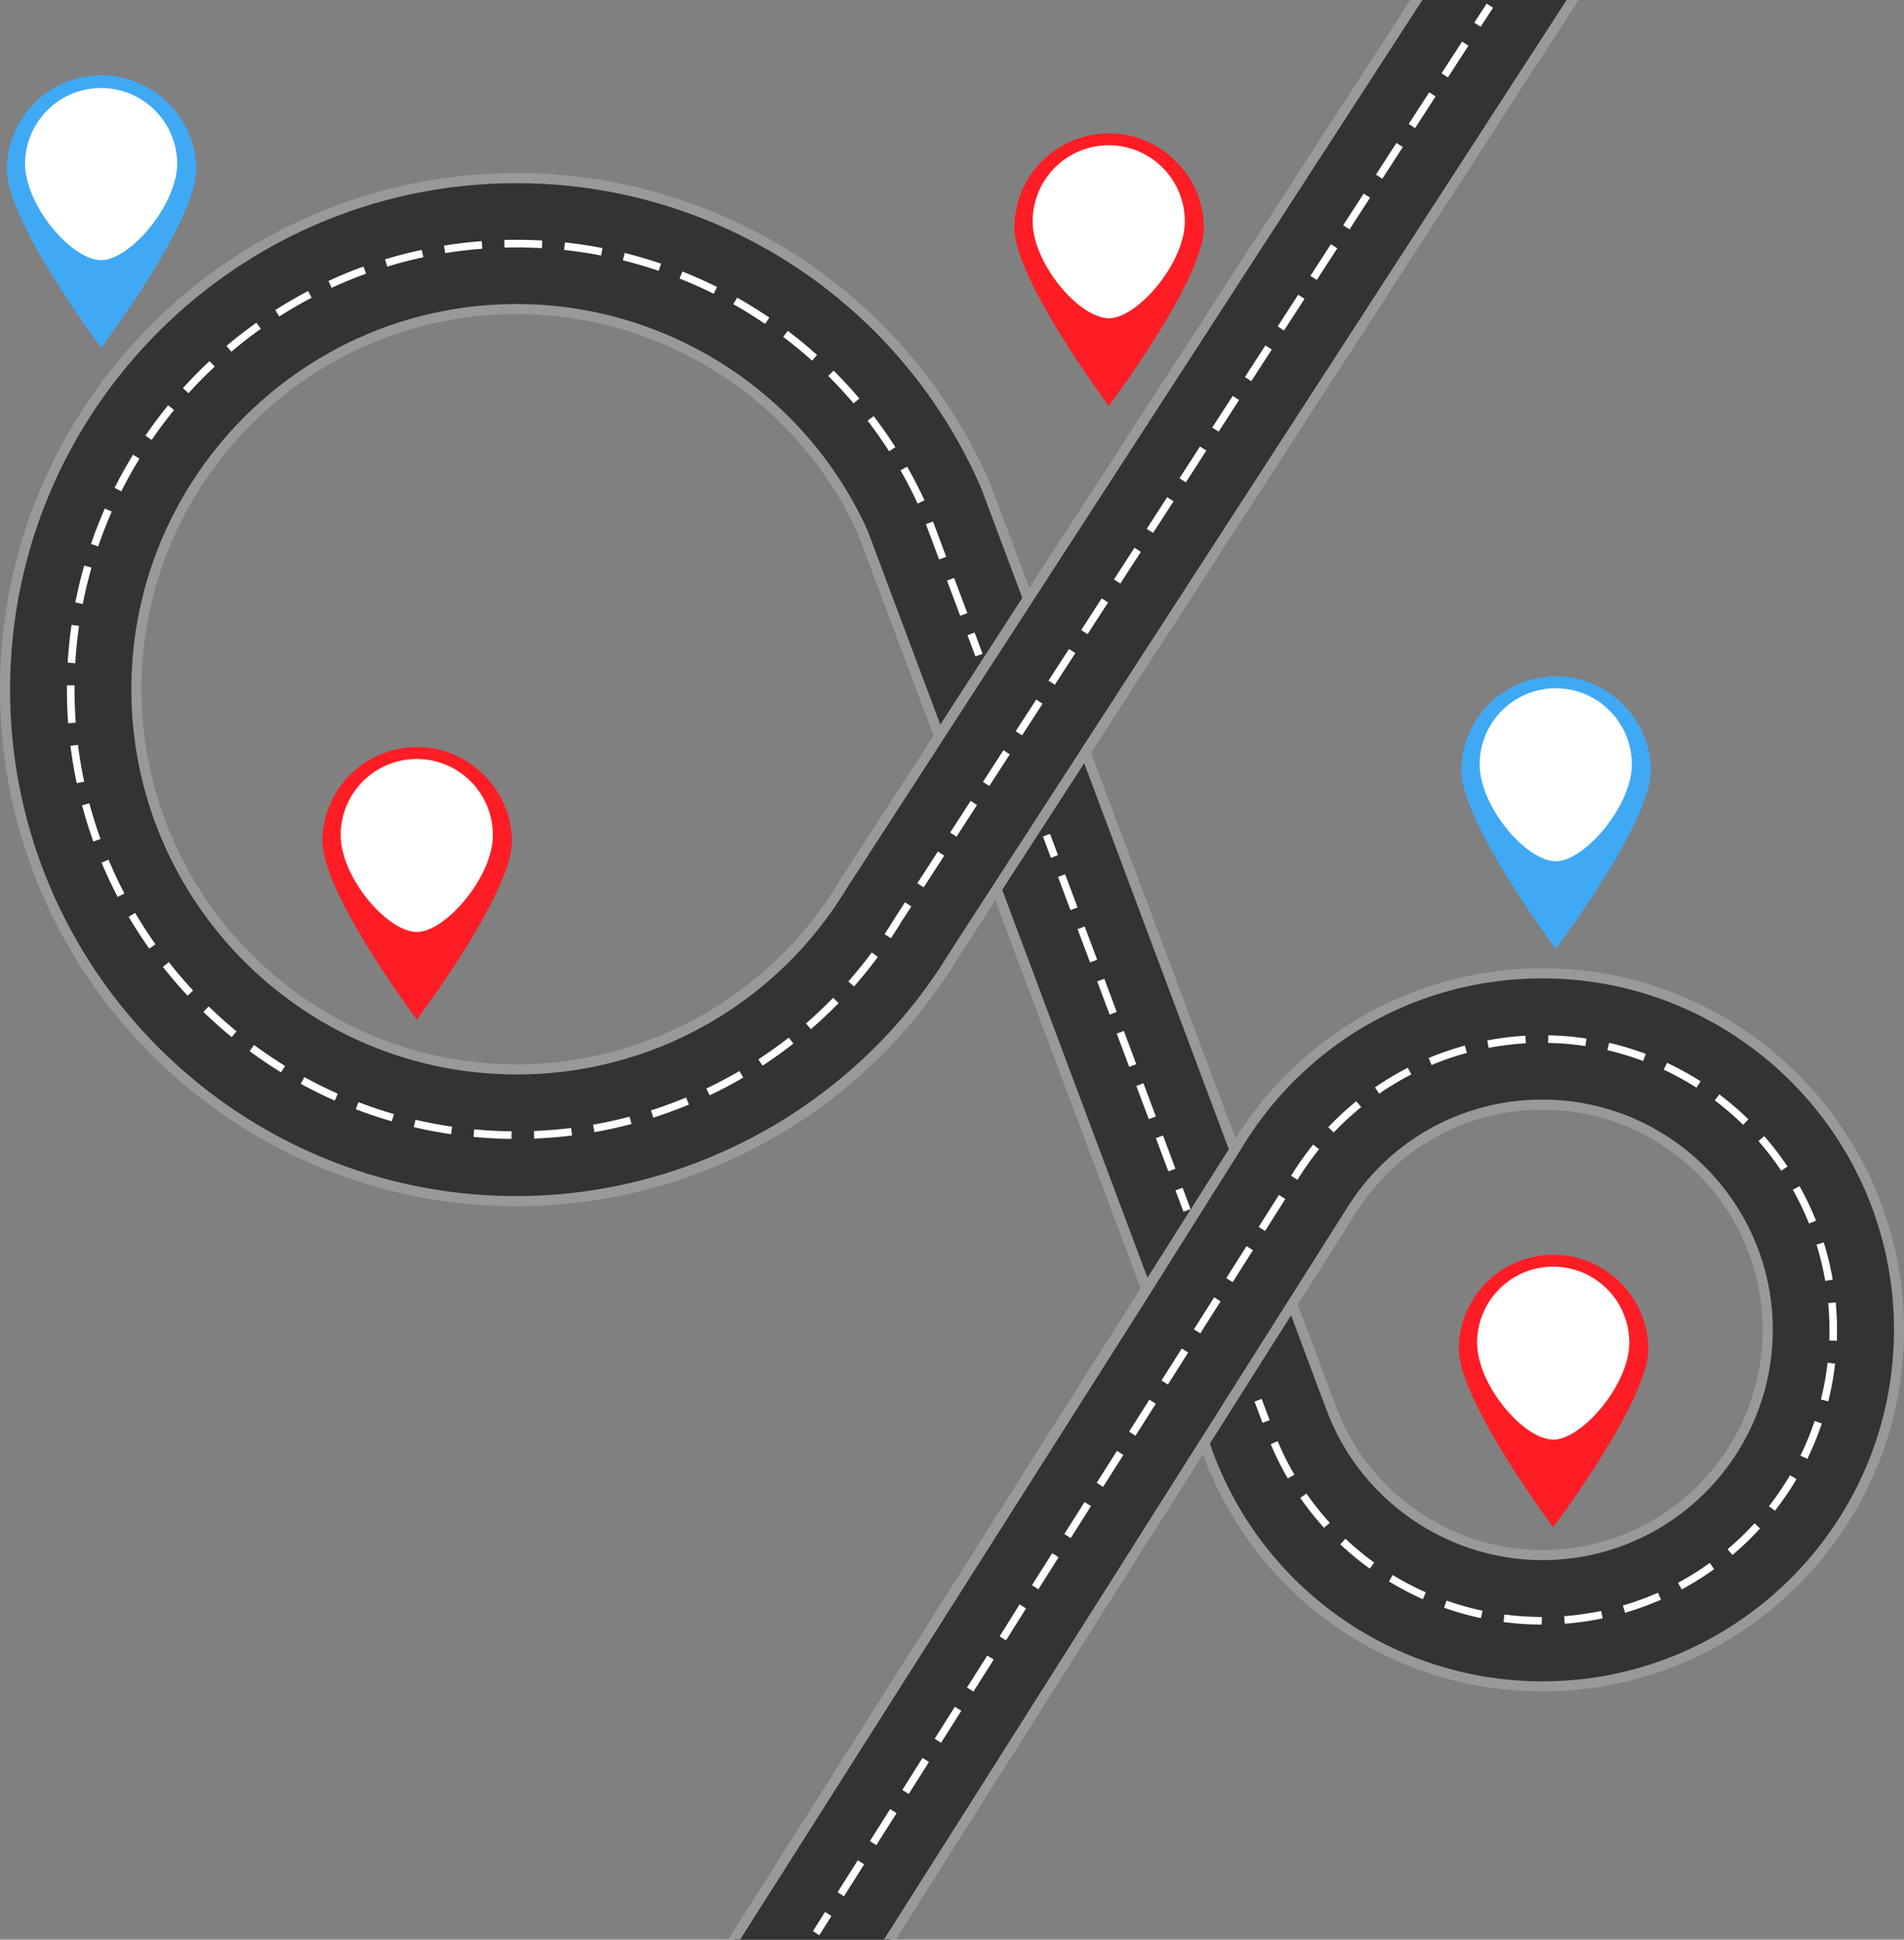
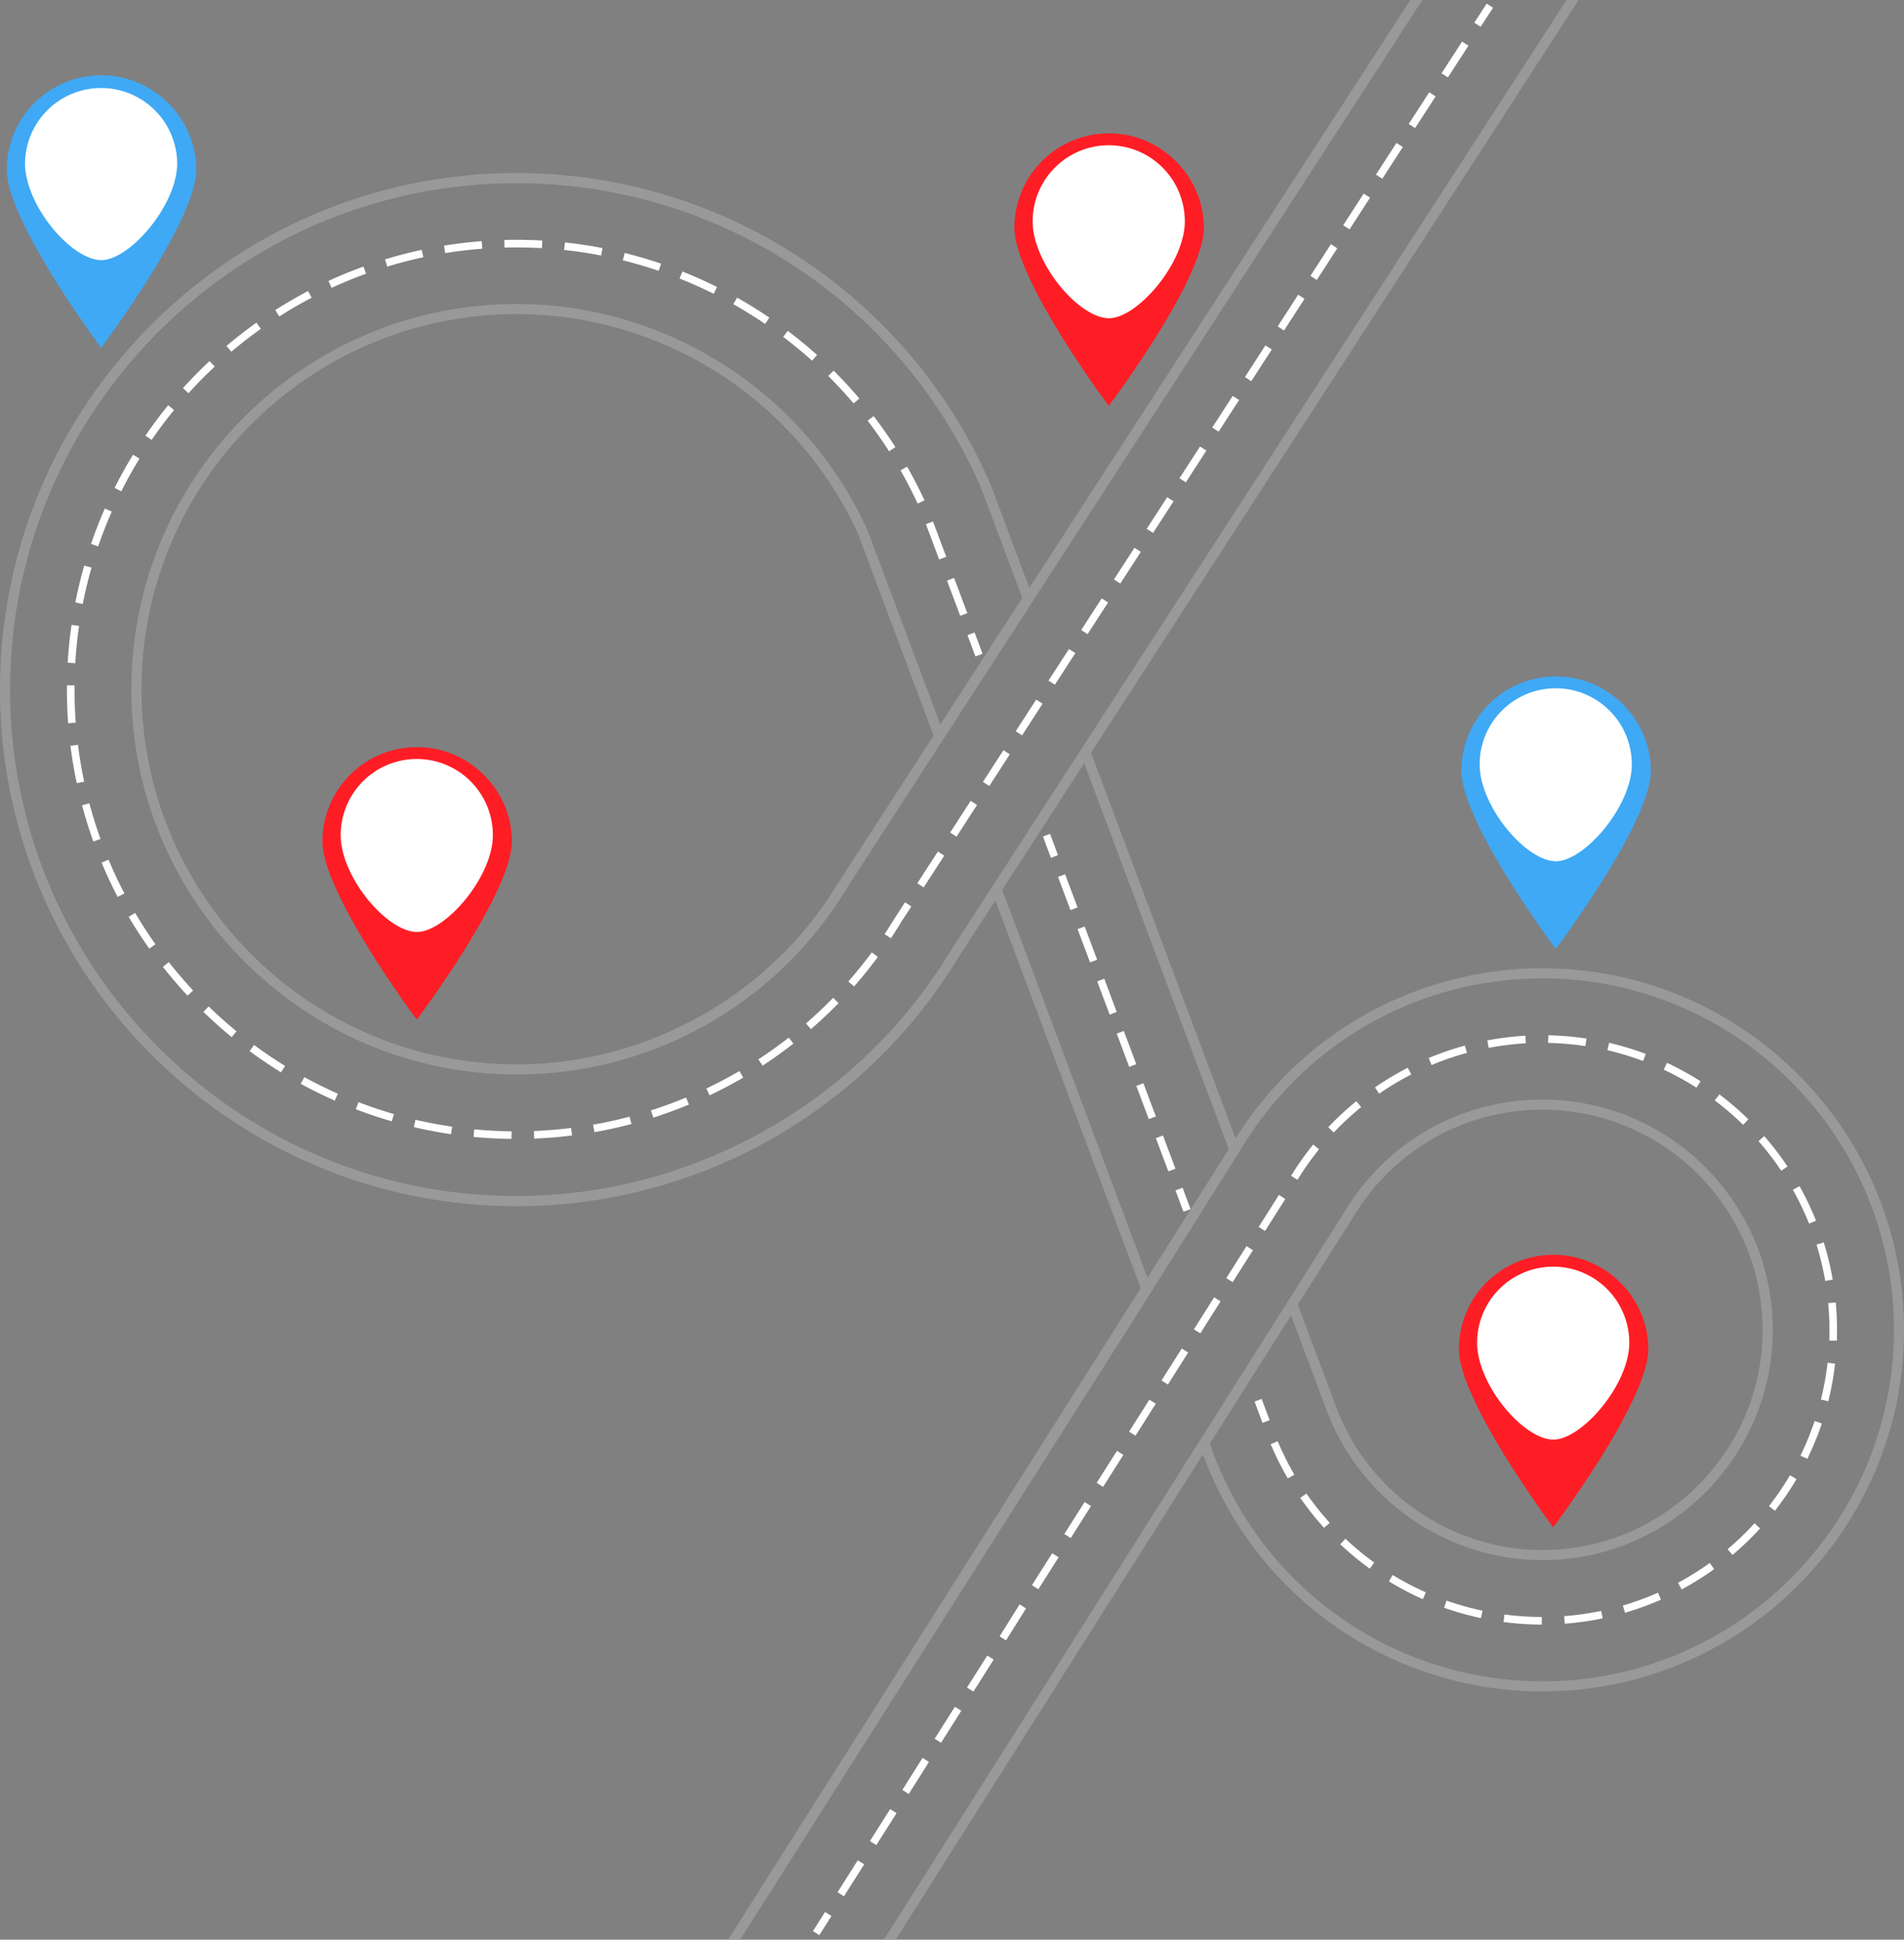
<svg xmlns="http://www.w3.org/2000/svg" data-name="Layer 1" height="2037.3" preserveAspectRatio="xMidYMid meet" version="1.0" viewBox="0.0 0.0 2000.0 2037.3" width="2000.0" zoomAndPan="magnify">
  <rect x="0.0" y="0.0" width="2000.0" height="2037.3" fill="#808080" stroke="none" />
  <g id="change1_1">
-     <path d="M1620.16,1022.32a374.54,374.54,0,0,0-316.45,174.17l-7.16,11.31L1140.4,790.54,1653.44,0h-164.3L1080,630.26l-44.31-119.09a537.18,537.18,0,0,0-493.17-324C246,187.19,5.31,428,5.31,724.46S246,1261.88,542.55,1261.88c187.55,0,361.53-97.18,459-257.38,0,0,17-26.18,45.47-70.06L1204,1354c-154.09,243.43-432.56,683.32-432.56,683.32H934.71L1265,1515.56a374.53,374.53,0,0,0,355.19,255.67c206.74,0,374.53-167.76,374.53-374.45S1826.9,1022.32,1620.16,1022.32Zm-735.54-91c-72.27,119.83-202,191.88-342,191.88-220.44,0-399.35-178.87-399.35-399.26S322.19,324.66,542.63,324.66A399.37,399.37,0,0,1,906.54,559.48s66.4,177.95,80.09,214.66C925.8,867.87,884.62,931.3,884.62,931.3Zm735.54,702a236.59,236.59,0,0,1-221.56-153.58l-41.25-110.11c38.22-60.39,62.91-99.38,62.91-99.38a236.59,236.59,0,0,1,199.9-110c130.6,0,236.59,106,236.59,236.55S1750.76,1633.32,1620.16,1633.32Z" fill="#333" />
-   </g>
+     </g>
  <g id="change2_1">
    <path d="M1620.16,1017a379.82,379.82,0,0,0-320.94,176.63l-1.34,2.12L1146.06,790.52C1336.34,496.8,1653.61,7.05,1658.17,0h-12.6L1004.43,989.63c-3.87,6-6.08,9.39-7.23,11.56l-.19-.11c-95.76,157.4-269.9,255.17-454.46,255.17-293.31,0-531.94-238.64-531.94-531.95S249.24,192.41,542.55,192.41A531.49,531.49,0,0,1,1030.75,513l43.09,115-86.12,133c-15.69-41.87-76-202.74-76.21-203.43l-.14-.33C846,412.75,701.28,319.35,542.63,319.35,319.5,319.35,138,500.84,138,723.92s181.53,404.57,404.66,404.57a404.19,404.19,0,0,0,346.45-195L1494.09,0h-12.64L1081.24,617.51,1040.59,509a542.16,542.16,0,0,0-498-327.23C243.39,181.8,0,425.16,0,724.3s243.39,542.56,542.55,542.56A542.32,542.32,0,0,0,1006,1006.72l39.55-61.05L1198.21,1353C1044.43,1595.87,768.85,2031,765,2037h12.56l426.22-671.37h0l60.4-96.1,38.23-60.72c3-4.76,4.73-7.65,5.75-9.58l.08.1c68.08-107.51,184.68-171.7,312-171.7,203.59,0,369.21,165.6,369.21,369.14s-165.64,369.15-369.23,369.15a368.78,368.78,0,0,1-349.33-249.7l85.28-134.73c9,24.1,31.58,84.51,36.53,97.51h0l1,2.6c35.18,93.92,126.22,157,226.53,157,133.38,0,241.9-108.49,241.9-241.85s-108.52-241.84-241.9-241.84c-83.38,0-159.79,41.91-204.39,112.35-1,1.6-482.43,762.72-487.32,769.72H941l322.6-509.5a379.42,379.42,0,0,0,356.55,249c209.44,0,379.84-170.32,379.84-379.72S1829.6,1017,1620.16,1017ZM887,917.22c-3.57,5.5-5.65,8.71-6.75,10.78l-.17-.1c-70.68,117.18-200,190-337.45,190-217.28,0-394-176.73-394-394s176.77-394,394-394c154.5,0,295.44,91,359.07,231.7l0,0c.21.71.47,1.41.73,2.09l78.25,208.88Zm165.73,17.37,86.15-133L1290.76,1207,1271.17,1238l-65.84,104Zm366.51,347.18c2.72-4.29,4.41-7,5.37-8.76l.13.08a230.14,230.14,0,0,1,195.42-107.55c127.53,0,231.29,103.73,231.29,231.23S1747.69,1628,1620.16,1628c-95.91,0-183-60.33-216.6-150.13l-.06,0c-.35-1.14-.92-2.64-1.71-4.75l-38.55-102.91Z" fill="#999" />
  </g>
  <g id="change3_1">
    <path d="M537.69,883.8c0,54.71-99.89,187.11-99.89,187.11s-99.07-132.4-99.07-187.11a99.08,99.08,0,0,1,99.07-99.07h.83C491.9,784.73,537.69,829.09,537.69,883.8Zm1094.66,434.13h-.83a99.06,99.06,0,0,0-99.06,99.06c0,54.71,99.06,187.12,99.06,187.12s99.89-132.41,99.89-187.12S1685.62,1317.93,1632.35,1317.93ZM1165.47,140.12h-.83a99.07,99.07,0,0,0-99.06,99.07c0,54.71,99.06,187.11,99.06,187.11s99.89-132.4,99.89-187.11S1218.75,140.12,1165.47,140.12Z" fill="#ff1d25" />
  </g>
  <g id="change4_1">
    <path d="M1734.06,809.52c0,54.71-99.89,187.12-99.89,187.12s-99.06-132.41-99.06-187.12a99.06,99.06,0,0,1,99.06-99.06h.83C1688.28,710.46,1734.06,754.81,1734.06,809.52ZM107,79.11h-.83A99.06,99.06,0,0,0,7.15,178.17c0,54.71,99.06,187.12,99.06,187.12S206.1,232.88,206.1,178.17,160.31,79.11,107,79.11Z" fill="#3fa9f5" />
  </g>
  <g id="change5_1">
    <path d="M1555.32,28.13l-6.68-4.32,13-20,6.68,4.32ZM537.4,1188.25l-4-.08c-10.41-.2-20.93-.75-31.27-1.65l-4-.34-.68,7.93,4,.34c10.52.91,21.22,1.48,31.8,1.68l4,.08Zm27.72,7.44c10.58-.51,21.26-1.38,31.74-2.59l4-.46-.92-7.9-3.95.45c-10.31,1.2-20.81,2-31.22,2.55l-4,.19.38,8ZM475,1183.39l-3.93-.61c-10.26-1.59-20.61-3.55-30.77-5.83l-3.88-.87-1.74,7.76,3.88.87c10.33,2.33,20.85,4.32,31.29,5.94l3.93.61Zm153.37,5c10.42-1.93,20.89-4.23,31.12-6.84l3.85-1-2-7.71-3.85,1c-10.06,2.57-20.35,4.83-30.59,6.72l-3.92.72,1.45,7.83Zm-214.55-18.21L410,1169c-10-3-20-6.33-29.74-10l-3.72-1.39-2.79,7.45,3.73,1.4c9.91,3.7,20.09,7.11,30.25,10.14l3.81,1.13Zm276.25,2.45c10.05-3.31,20.11-7,29.91-11l3.69-1.5-3-7.37-3.69,1.49c-9.63,3.9-19.52,7.53-29.41,10.78l-3.78,1.24,2.49,7.56ZM354.9,1148.76l-3.62-1.65c-9.48-4.29-18.93-9-28.1-13.89l-3.5-1.89-3.77,7,3.51,1.89c9.32,5,18.93,9.76,28.58,14.13l3.62,1.64Zm394.17-.06c9.52-4.63,19-9.64,28.17-14.88l3.45-2-4-6.91-3.46,2c-9,5.16-18.33,10.08-27.69,14.63l-3.58,1.74,3.48,7.16Zm-449.61-29.13-3.37-2.12c-8.81-5.53-17.54-11.43-26-17.54l-3.22-2.34-4.68,6.44,3.22,2.34c8.57,6.21,17.45,12.22,26.41,17.84l3.37,2.12Zm504.88-2.5c8.8-5.86,17.52-12.1,25.91-18.54l3.16-2.42-4.85-6.32-3.16,2.43c-8.24,6.33-16.81,12.46-25.47,18.22l-3.31,2.2,4.41,6.63Zm-555.87-33.86-3.06-2.55c-8-6.66-15.84-13.68-23.37-20.86l-2.88-2.75-5.49,5.76,2.88,2.74c7.65,7.31,15.65,14.45,23.76,21.22l3.06,2.55Zm606.38-4.93c7.94-7,15.74-14.34,23.19-21.85l2.8-2.83-5.65-5.6-2.81,2.83c-7.32,7.38-15,14.61-22.79,21.49l-3,2.63,5.26,6Zm-652-37.92-2.69-2.93c-7-7.67-13.88-15.67-20.36-23.79l-2.49-3.1-6.21,5,2.48,3.1c6.6,8.26,13.57,16.39,20.71,24.19l2.69,2.94Zm696.88-7.3c6.93-8,13.67-16.35,20-24.79l2.39-3.17-6.35-4.79-2.4,3.17c-6.25,8.3-12.88,16.5-19.69,24.37l-2.6,3,6,5.21ZM163.3,991.82,161,988.55c-5.93-8.53-11.65-17.37-17-26.29l-2-3.41-6.83,4.09,2.05,3.42c5.43,9.06,11.25,18.06,17.28,26.73l2.27,3.27ZM938,982.2c2.89-4.42,5.74-9,8.49-13.48l-.18-.11c1.51-2,4-5.76,8.83-13.25l2.16-3.34-6.68-4.32L948.47,951l-7.53,11.64-1.24,1.92c-2.7,4.44-5.5,8.9-8.34,13.25l-2.18,3.33,6.67,4.35ZM130.68,938.44l-1.81-3.54c-4.73-9.25-9.2-18.77-13.29-28.32L114,902.93l-7.31,3.13,1.56,3.66c4.16,9.71,8.71,19.4,13.52,28.8l1.81,3.55Zm861.16-39.75-6.68-4.33L963.59,927.7l6.68,4.32ZM105.56,881.2l-1.32-3.76c-3.43-9.81-6.58-19.87-9.34-29.88l-1.06-3.84-7.67,2.12,1.06,3.83c2.81,10.19,6,20.42,9.5,30.4l1.32,3.76Zm920.74-35.75-6.69-4.32-21.54,33.29,6.68,4.32Zm34.42-53.19-6.68-4.32-21.53,33.27,6.68,4.32ZM88.4,821l-.79-3.9c-2.07-10.18-3.82-20.57-5.21-30.88l-.53-3.94L74,783.35l.52,3.94c1.41,10.49,3.19,21.06,5.3,31.41l.8,3.89Zm1006.74-81.92-6.68-4.32L1066.93,768l6.68,4.32Zm-1015.59,20-.26-4c-.68-10.26-1-20.7-1-31v-4.26h-8v4.26c0,10.5.35,21.12,1,31.55l.26,4Zm1050-73.11-6.68-4.33-21.52,33.26,6.67,4.32ZM79.33,692.48c.69-10.38,1.75-20.87,3.15-31.16l.53-3.94-7.89-1.07-.53,4c-1.42,10.46-2.5,21.12-3.21,31.68l-.26,4,7.94.54Zm1084.61-59.69-6.68-4.33-21.52,33.26,6.68,4.32ZM1016.1,644l-13.88-37-7.45,2.8,13.88,37ZM87.72,630.45C89.81,620.26,92.28,610,95.05,600l1.06-3.83-7.67-2.13-1.06,3.84c-2.82,10.18-5.33,20.6-7.45,31l-.8,3.89,7.79,1.6Zm1110.62-50.81-6.68-4.32-21.52,33.25,6.68,4.33Zm-204.41,5.18-13.87-37.05-7.46,2.79,13.88,37.05Zm-889.5-14.68c3.45-9.82,7.29-19.64,11.4-29.21l1.58-3.66-7.31-3.14-1.58,3.66c-4.18,9.73-8.09,19.72-11.6,29.71l-1.32,3.75,7.51,2.64ZM1232.74,526.5l-6.68-4.32-21.52,33.25,6.68,4.32Zm-261.63-1-1.7-3.59c-4.54-9.58-9.45-19.11-14.6-28.32l-1.94-3.47L945.93,494l1.94,3.47c5.06,9.06,9.89,18.43,14.35,27.84l1.7,3.6Zm-841.91-13c4.75-9.26,9.87-18.47,15.24-27.38l2.05-3.41-6.82-4.11-2,3.41c-5.46,9.07-10.67,18.44-15.5,27.86l-1.82,3.54,7.08,3.63Zm1138-39.27L1260.5,469l-21.57,33.32,6.68,4.33Zm-326.66-3.59-2.17-3.34c-5.77-8.86-11.92-17.63-18.27-26.09l-2.4-3.18-6.36,4.79,2.4,3.18c6.24,8.3,12.29,16.93,18,25.64l2.17,3.34Zm-779-10.81c5.95-8.53,12.27-17,18.79-25.08l2.49-3.11-6.21-5-2.49,3.11c-6.63,8.25-13,16.83-19.1,25.5l-2.28,3.27,6.53,4.55Zm1140-38.67-6.68-4.32-21.47,33.18,6.68,4.32ZM902.68,418.5l-2.6-3c-6.9-8-14.18-15.87-21.62-23.39l-2.8-2.83L870,394.86l2.8,2.83c7.32,7.4,14.47,15.14,21.26,23l2.6,3Zm-702-8.44c7-7.66,14.43-15.17,22-22.33l2.89-2.75-5.49-5.76L217.17,382c-7.66,7.29-15.18,14.93-22.33,22.71l-2.7,2.93L198,413Zm1135.23-43-6.68-4.32L1307.72,396l6.68,4.33Zm-477.64,5.76-3-2.63c-7.93-7-16.2-13.82-24.58-20.27l-3.15-2.43-4.85,6.31,3.15,2.42c8.24,6.34,16.37,13.05,24.16,19.93l3,2.64Zm-612.23-5.93c8-6.65,16.33-13.11,24.74-19.2l3.22-2.33-4.66-6.45-3.22,2.34c-8.56,6.18-17,12.75-25.16,19.51l-3.06,2.55,5.08,6.12Zm1124.27-53-6.68-4.33-21.53,33.26,6.68,4.32ZM808.15,333.59l-3.31-2.21c-8.8-5.87-17.91-11.52-27.08-16.79l-3.45-2-4,6.9,3.45,2c9,5.18,18,10.73,26.62,16.51l3.31,2.21Zm-511.39-3.35c8.82-5.52,17.92-10.8,27.07-15.69l3.51-1.88-3.76-7-3.51,1.88c-9.3,5-18.56,10.35-27.53,16l-3.38,2.11,4.22,6.75Zm456.43-28.83-3.58-1.74c-9.5-4.64-19.29-9-29.08-13l-3.69-1.5-3,7.37,3.69,1.5c9.62,3.92,19.25,8.22,28.6,12.78l3.57,1.74Zm-401.3-.69c9.46-4.27,19.2-8.27,28.92-11.89l3.73-1.39L381.77,280,378,281.37c-9.9,3.68-19.8,7.75-29.42,12.1L345,295.11l3.27,7.25ZM1404.72,260.8l-6.68-4.33-21.53,33.26,6.68,4.32ZM694.4,276.91l-3.78-1.24c-10-3.32-20.32-6.34-30.57-9l-3.86-1-2,7.7,3.85,1c10.07,2.59,20.19,5.55,30.06,8.81l3.78,1.25Zm-283.88,2c10-3,20.16-5.61,30.3-7.88l3.88-.86L443,262.41l-3.89.87c-10.31,2.31-20.68,5-30.83,8l-3.81,1.13,2.26,7.63Zm222.32-18.36-3.91-.73c-10.4-1.93-21-3.53-31.51-4.76l-3.95-.46-.92,7.9,4,.46c10.33,1.21,20.75,2.78,31,4.68l3.91.73Zm-161.25,4.68c10.26-1.57,20.72-2.82,31.09-3.7l4-.34-.68-7.93-4,.34c-10.55.9-21.19,2.17-31.63,3.77l-3.93.6,1.21,7.87Zm98.05-12.6-4-.19c-10.57-.52-21.3-.68-31.85-.48l-4,.07.15,8,4-.08c10.37-.19,20.92,0,31.32.48l4,.19Zm869.49-45-6.68-4.32-21.53,33.26,6.68,4.33Zm34.42-53.17-6.68-4.33-21.53,33.28,6.68,4.32ZM1508,101.25l-6.68-4.33-21.54,33.29,6.68,4.33ZM1542.48,48l-6.68-4.32L1514.22,77l6.68,4.32ZM1032.09,686.68l-8.37-22.36-7.46,2.8,8.38,22.35Zm79.24,211.52L1103,875.84l-7.45,2.8,8.37,22.35Zm123.37,329.32-13.07-34.9-7.45,2.8,13.07,34.89Zm-20.56-54.89-13.07-34.89-7.45,2.79,13.07,34.89Zm-20.56-54.88-13.07-34.9-7.45,2.79,13.07,34.9ZM1173,1062.86,1160,1028l-7.45,2.79,13.07,34.9ZM1152.46,1008l-13.08-34.89-7.45,2.79,13.08,34.9Zm-20.56-54.88-13.08-34.9-7.45,2.79,13.08,34.9Zm118.67,316.78-8.37-22.36-7.46,2.79,8.38,22.36Zm83.08,221.76-8.37-22.35-7.46,2.79,8.37,22.35ZM907.77,1958.12l-6.72-4.26-21.28,33.6,6.73,4.26Zm34-53.76-6.72-4.25-21.28,33.6,6.72,4.25Zm34-53.75-6.73-4.26L947.85,1880l6.72,4.26Zm34-53.75-6.72-4.26-21.27,33.6,6.72,4.26Zm34-53.76-6.72-4.25-21.28,33.6,6.73,4.25Zm34-53.75-6.72-4.25L1050,1718.69l6.72,4.26Zm541.83,9-4-.06a302.53,302.53,0,0,1-31.3-2.07l-4-.47-.94,7.9,4,.47a309.85,309.85,0,0,0,32.12,2.13l4,.06Zm28.08,6.71a313.08,313.08,0,0,0,31.88-4.51l3.91-.77-1.53-7.81-3.9.76a300.28,300.28,0,0,1-31.06,4.4l-4,.35.71,7.93Zm-90.38-13.28-3.88-.87a303,303,0,0,1-30.18-8.5l-3.77-1.28-2.56,7.54,3.77,1.27a310.39,310.39,0,0,0,31,8.73l3.88.88Zm153.51.94a309.05,309.05,0,0,0,30.26-11l3.66-1.56-3.12-7.32-3.66,1.56a300.92,300.92,0,0,1-29.48,10.77l-3.8,1.16,2.34,7.61Zm-213.1-20.25-3.62-1.66a301,301,0,0,1-27.79-14.56l-3.42-2L1459,1661l3.43,2a309.41,309.41,0,0,0,28.52,15l3.62,1.66Zm272.3-5a312.27,312.27,0,0,0,27.3-17.08l3.26-2.29-4.57-6.51-3.25,2.28a303.28,303.28,0,0,1-26.61,16.64l-3.48,1.94,3.87,7ZM1112,1635.6l-6.73-4.26-21.27,33.6,6.72,4.26Zm331.56,5.62-3.2-2.37a302.91,302.91,0,0,1-24.19-20l-2.93-2.69-5.38,5.86,2.93,2.69a311.09,311.09,0,0,0,24.83,20.52l3.19,2.37Zm379.32-10.63a311.62,311.62,0,0,0,23.21-22.33l2.72-2.9-5.81-5.44-2.72,2.9a305.57,305.57,0,0,1-22.61,21.76l-3,2.6,5.22,6ZM1146,1581.84l-6.72-4.25-21.28,33.6,6.73,4.25Zm250.79,17.61-2.64-3a298.43,298.43,0,0,1-19.54-24.56l-2.31-3.24-6.48,4.63,2.31,3.23a306.79,306.79,0,0,0,20.06,25.22l2.63,3Zm470-15.79A311.67,311.67,0,0,0,1885,1557l2.07-3.41-6.8-4.13-2.07,3.41a305.75,305.75,0,0,1-17.65,25.93l-2.4,3.17,6.34,4.81Zm-686.79-55.57-6.72-4.26-21.28,33.6,6.72,4.26Zm179.65,20.81-2-3.47a303.85,303.85,0,0,1-14-28.09l-1.59-3.65-7.3,3.18,1.6,3.65a308.6,308.6,0,0,0,14.4,28.83l2,3.47Zm540.51-20.22a309.48,309.48,0,0,0,12.21-29.8l1.31-3.76-7.51-2.63-1.32,3.76a302.19,302.19,0,0,1-11.89,29l-1.7,3.6,7.2,3.39Zm-686.12-54.34-6.73-4.26-21.27,33.6,6.72,4.26Zm707.35-6.38a306.26,306.26,0,0,0,5.74-31.69l.51-4-7.9-1-.5,3.94a301.1,301.1,0,0,1-5.59,30.87l-.92,3.87,7.75,1.83Zm-673.32-47.37-6.72-4.26-21.27,33.6,6.72,4.26Zm681.48-16.42q.09-3.69.08-7.4c0-8.25-.33-16.59-1-24.78l-.31-4-7.93.63.31,4c.63,8,1,16.11,1,24.16q0,3.62-.08,7.2l-.09,4,8,.19Zm-647.44-37.34-6.72-4.25-21.28,33.6,6.73,4.25Zm34-53.75-6.72-4.26-21.28,33.6,6.72,4.26Zm609,30.9-.72-3.92a308.15,308.15,0,0,0-7.53-31.31l-1.13-3.82-7.63,2.27,1.13,3.81a300.42,300.42,0,0,1,7.34,30.51l.72,3.91Zm-575-84.65-6.72-4.26-21.27,33.6,6.72,4.25Zm557.49,22.74-1.52-3.68a309.36,309.36,0,0,0-13.88-29.06l-1.9-3.5-7,3.8,1.9,3.5a301,301,0,0,1,13.53,28.31l1.52,3.68Zm-542.39-46.57a299.37,299.37,0,0,1,17.91-25.32l2.46-3.12-6.25-4.93-2.46,3.13a309.63,309.63,0,0,0-18.39,26l-2.33,3.68,6.73,4.25Zm512.41-10.36-2.25-3.28a314.49,314.49,0,0,0-19.59-25.56l-2.58-3-6.06,5.16,2.59,3a304.64,304.64,0,0,1,19.08,24.91l2.25,3.28Zm-473.84-38.55a303.37,303.37,0,0,1,23-21.32l3-2.55-5.09-6.11-3.06,2.54a311.45,311.45,0,0,0-23.62,21.89l-2.77,2.85,5.7,5.55Zm432.76-10.95-2.88-2.75a314.63,314.63,0,0,0-24.41-21l-3.15-2.43-4.87,6.29,3.15,2.44a304.48,304.48,0,0,1,23.79,20.45l2.88,2.75ZM1452,1146.45a301.16,301.16,0,0,1,26.93-16.11l3.52-1.86-3.73-7-3.51,1.86a310.84,310.84,0,0,0-27.64,16.53l-3.3,2.22,4.43,6.61Zm334.28-10.82-3.38-2.09a312.75,312.75,0,0,0-28.22-15.52l-3.58-1.73-3.47,7.16,3.58,1.74a300.49,300.49,0,0,1,27.49,15.12l3.39,2.09Zm-278.89-18.52a303.82,303.82,0,0,1,29.68-10.2l3.83-1.09-2.19-7.66-3.83,1.1a312.66,312.66,0,0,0-30.46,10.47l-3.69,1.49,3,7.38Zm221.35-10.23-3.75-1.34a310.44,310.44,0,0,0-30.82-9.32l-3.87-1-1.9,7.73,3.87,1a303.28,303.28,0,0,1,30,9.07l3.74,1.35Zm-161.09-7a304,304,0,0,1,31.16-3.84l4-.28-.56-7.94-4,.28a311.63,311.63,0,0,0-32,3.94l-3.92.7,1.39,7.83Zm98.83-9.12-4-.54a310,310,0,0,0-32.08-2.72l-4-.13-.26,8,4,.13a302.44,302.44,0,0,1,31.26,2.64l3.94.54Zm-793.1,921.63-6.72-4.25-12.77,20.17,6.72,4.25ZM186.12,171.47c0,44.14-49.93,101.76-79.65,101.76-31.52,0-80.18-57.62-80.18-101.76a79.92,79.92,0,0,1,159.83,0Zm1445.4,1158.91a79.91,79.91,0,0,0-79.91,79.91c0,44.14,48.65,101.76,80.18,101.76,29.71,0,79.64-57.62,79.64-101.76A79.91,79.91,0,0,0,1631.52,1330.38ZM1164.64,152.57a79.92,79.92,0,0,0-79.91,79.92c0,44.13,48.66,101.75,80.18,101.75,29.71,0,79.64-57.62,79.64-101.75A79.91,79.91,0,0,0,1164.64,152.57ZM437.8,797.18a79.92,79.92,0,0,0-79.92,79.92c0,44.13,48.66,101.75,80.18,101.75,29.72,0,79.65-57.62,79.65-101.75A79.92,79.92,0,0,0,437.8,797.18Zm1196.37-74.27a79.91,79.91,0,0,0-79.91,79.91c0,44.14,48.66,101.76,80.18,101.76,29.71,0,79.64-57.62,79.64-101.76A79.91,79.91,0,0,0,1634.17,722.91Z" fill="#fff" />
  </g>
</svg>